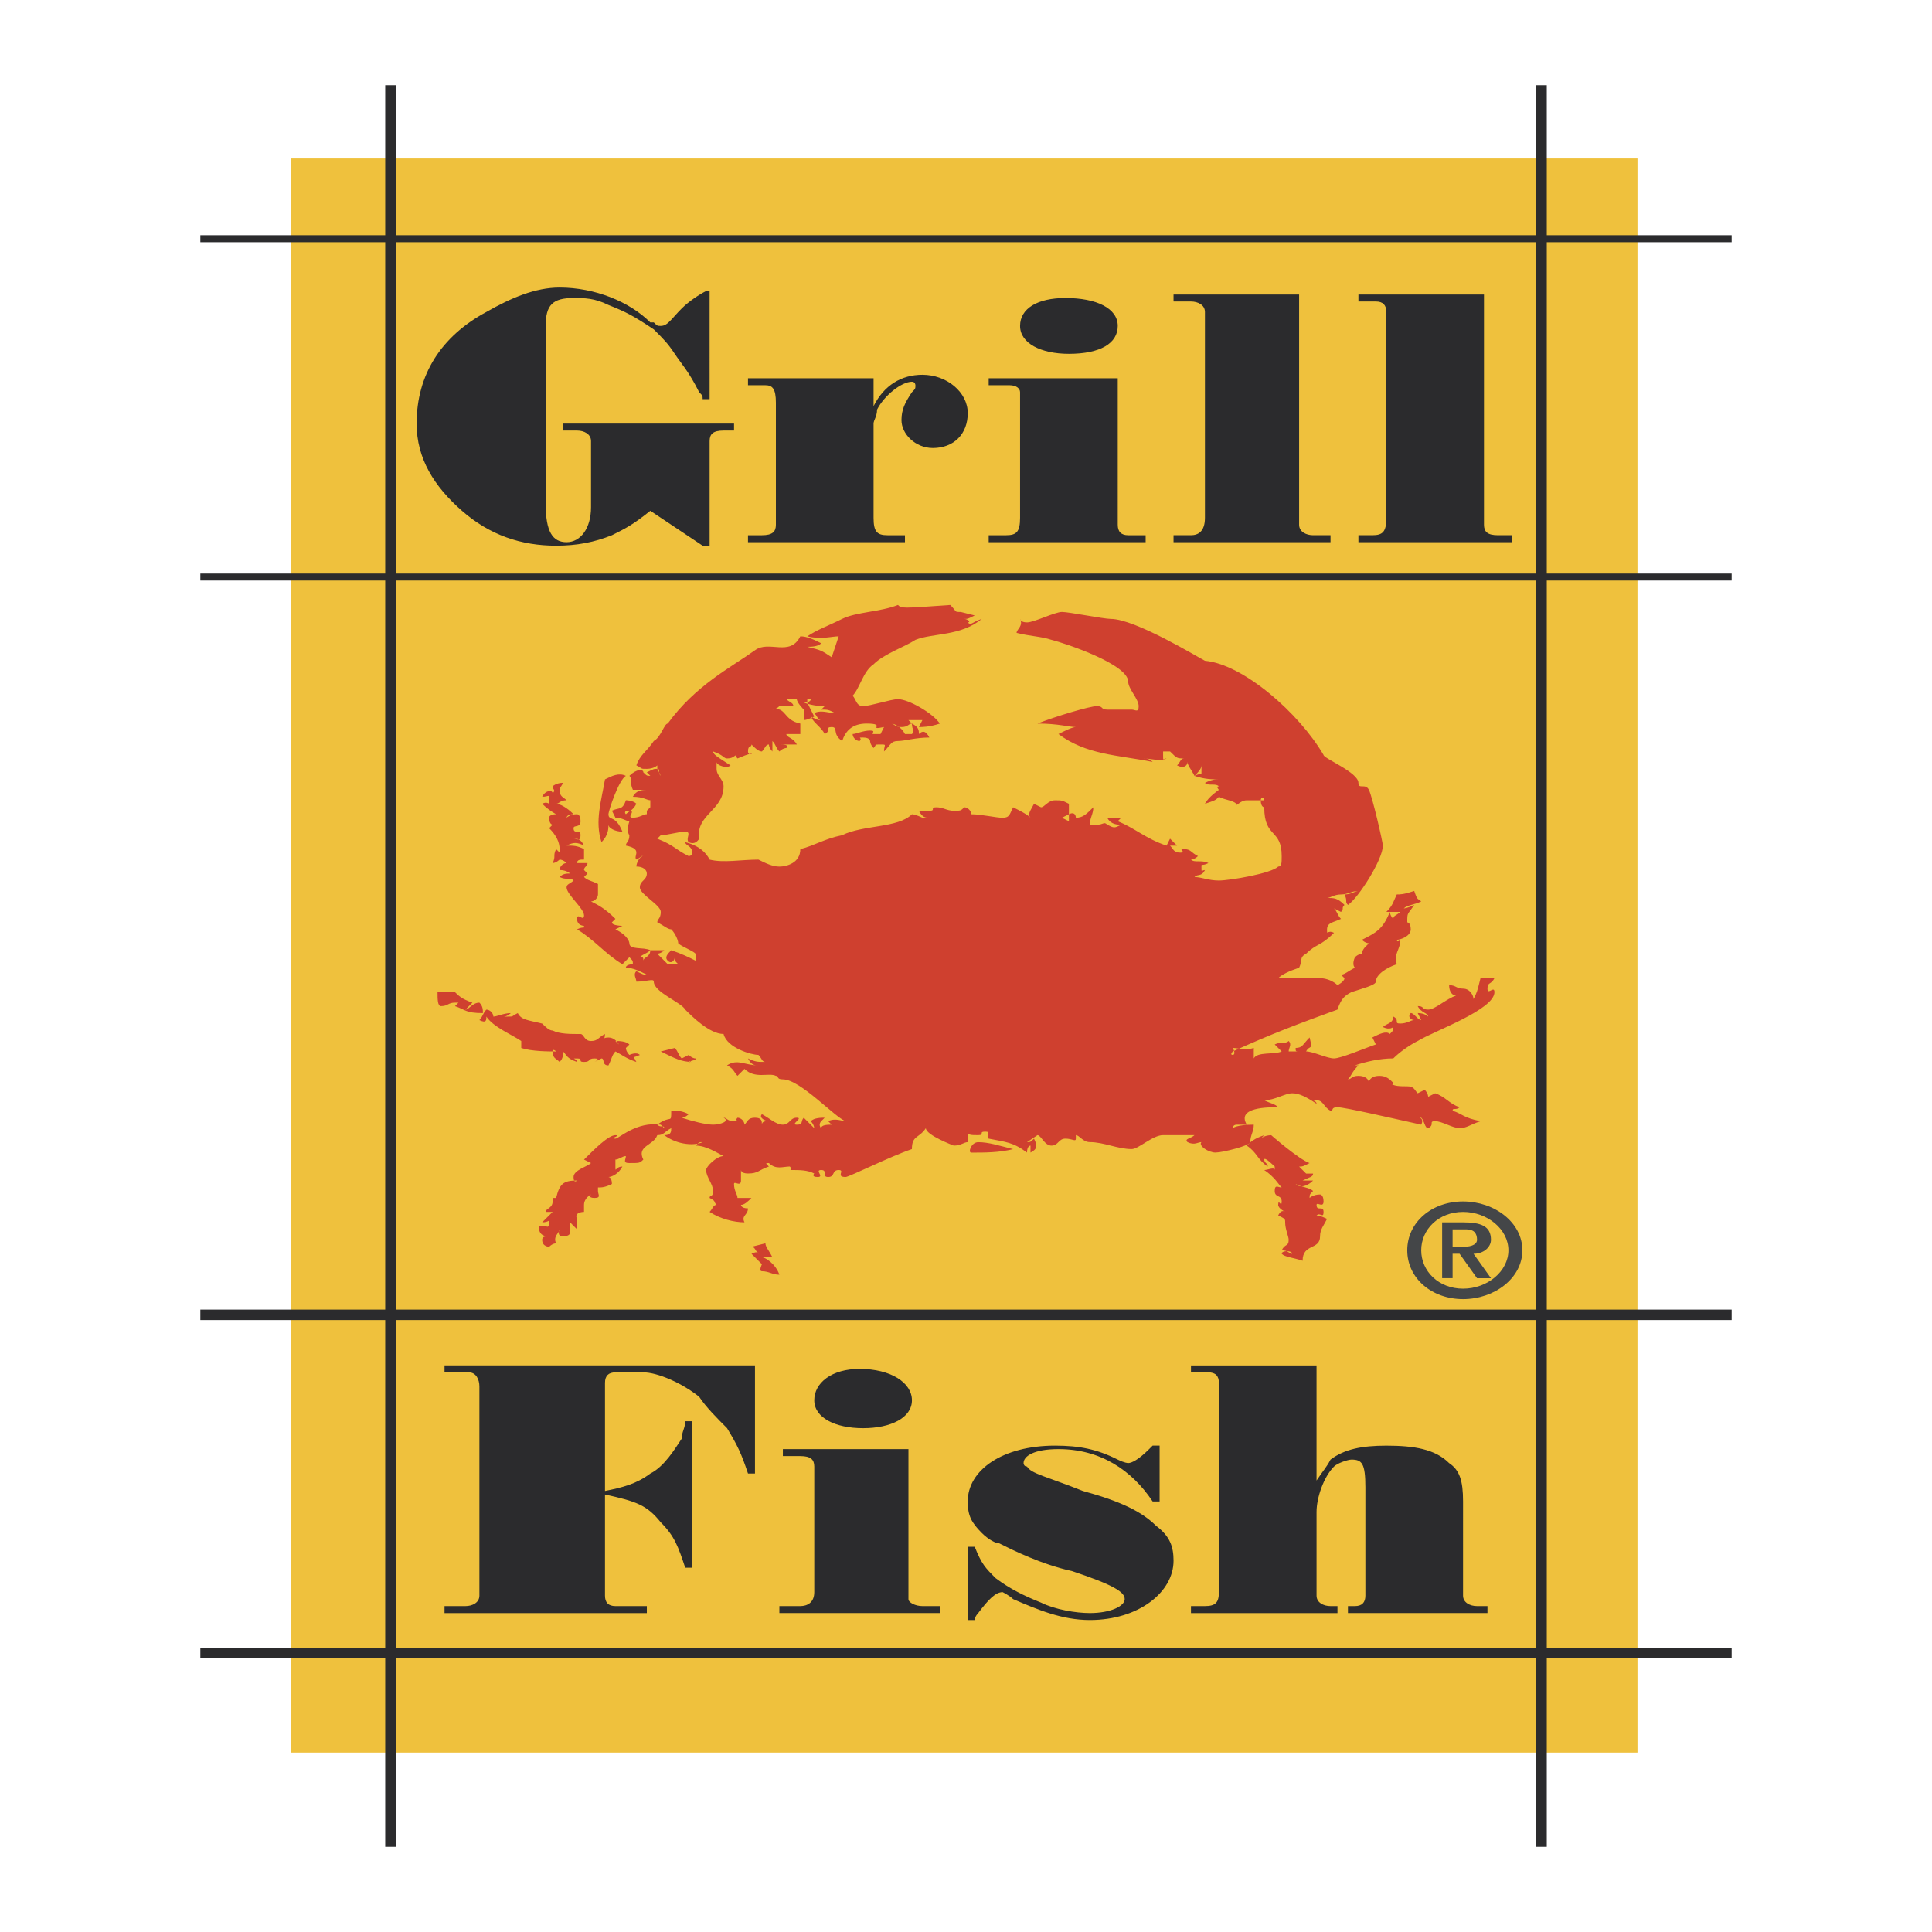
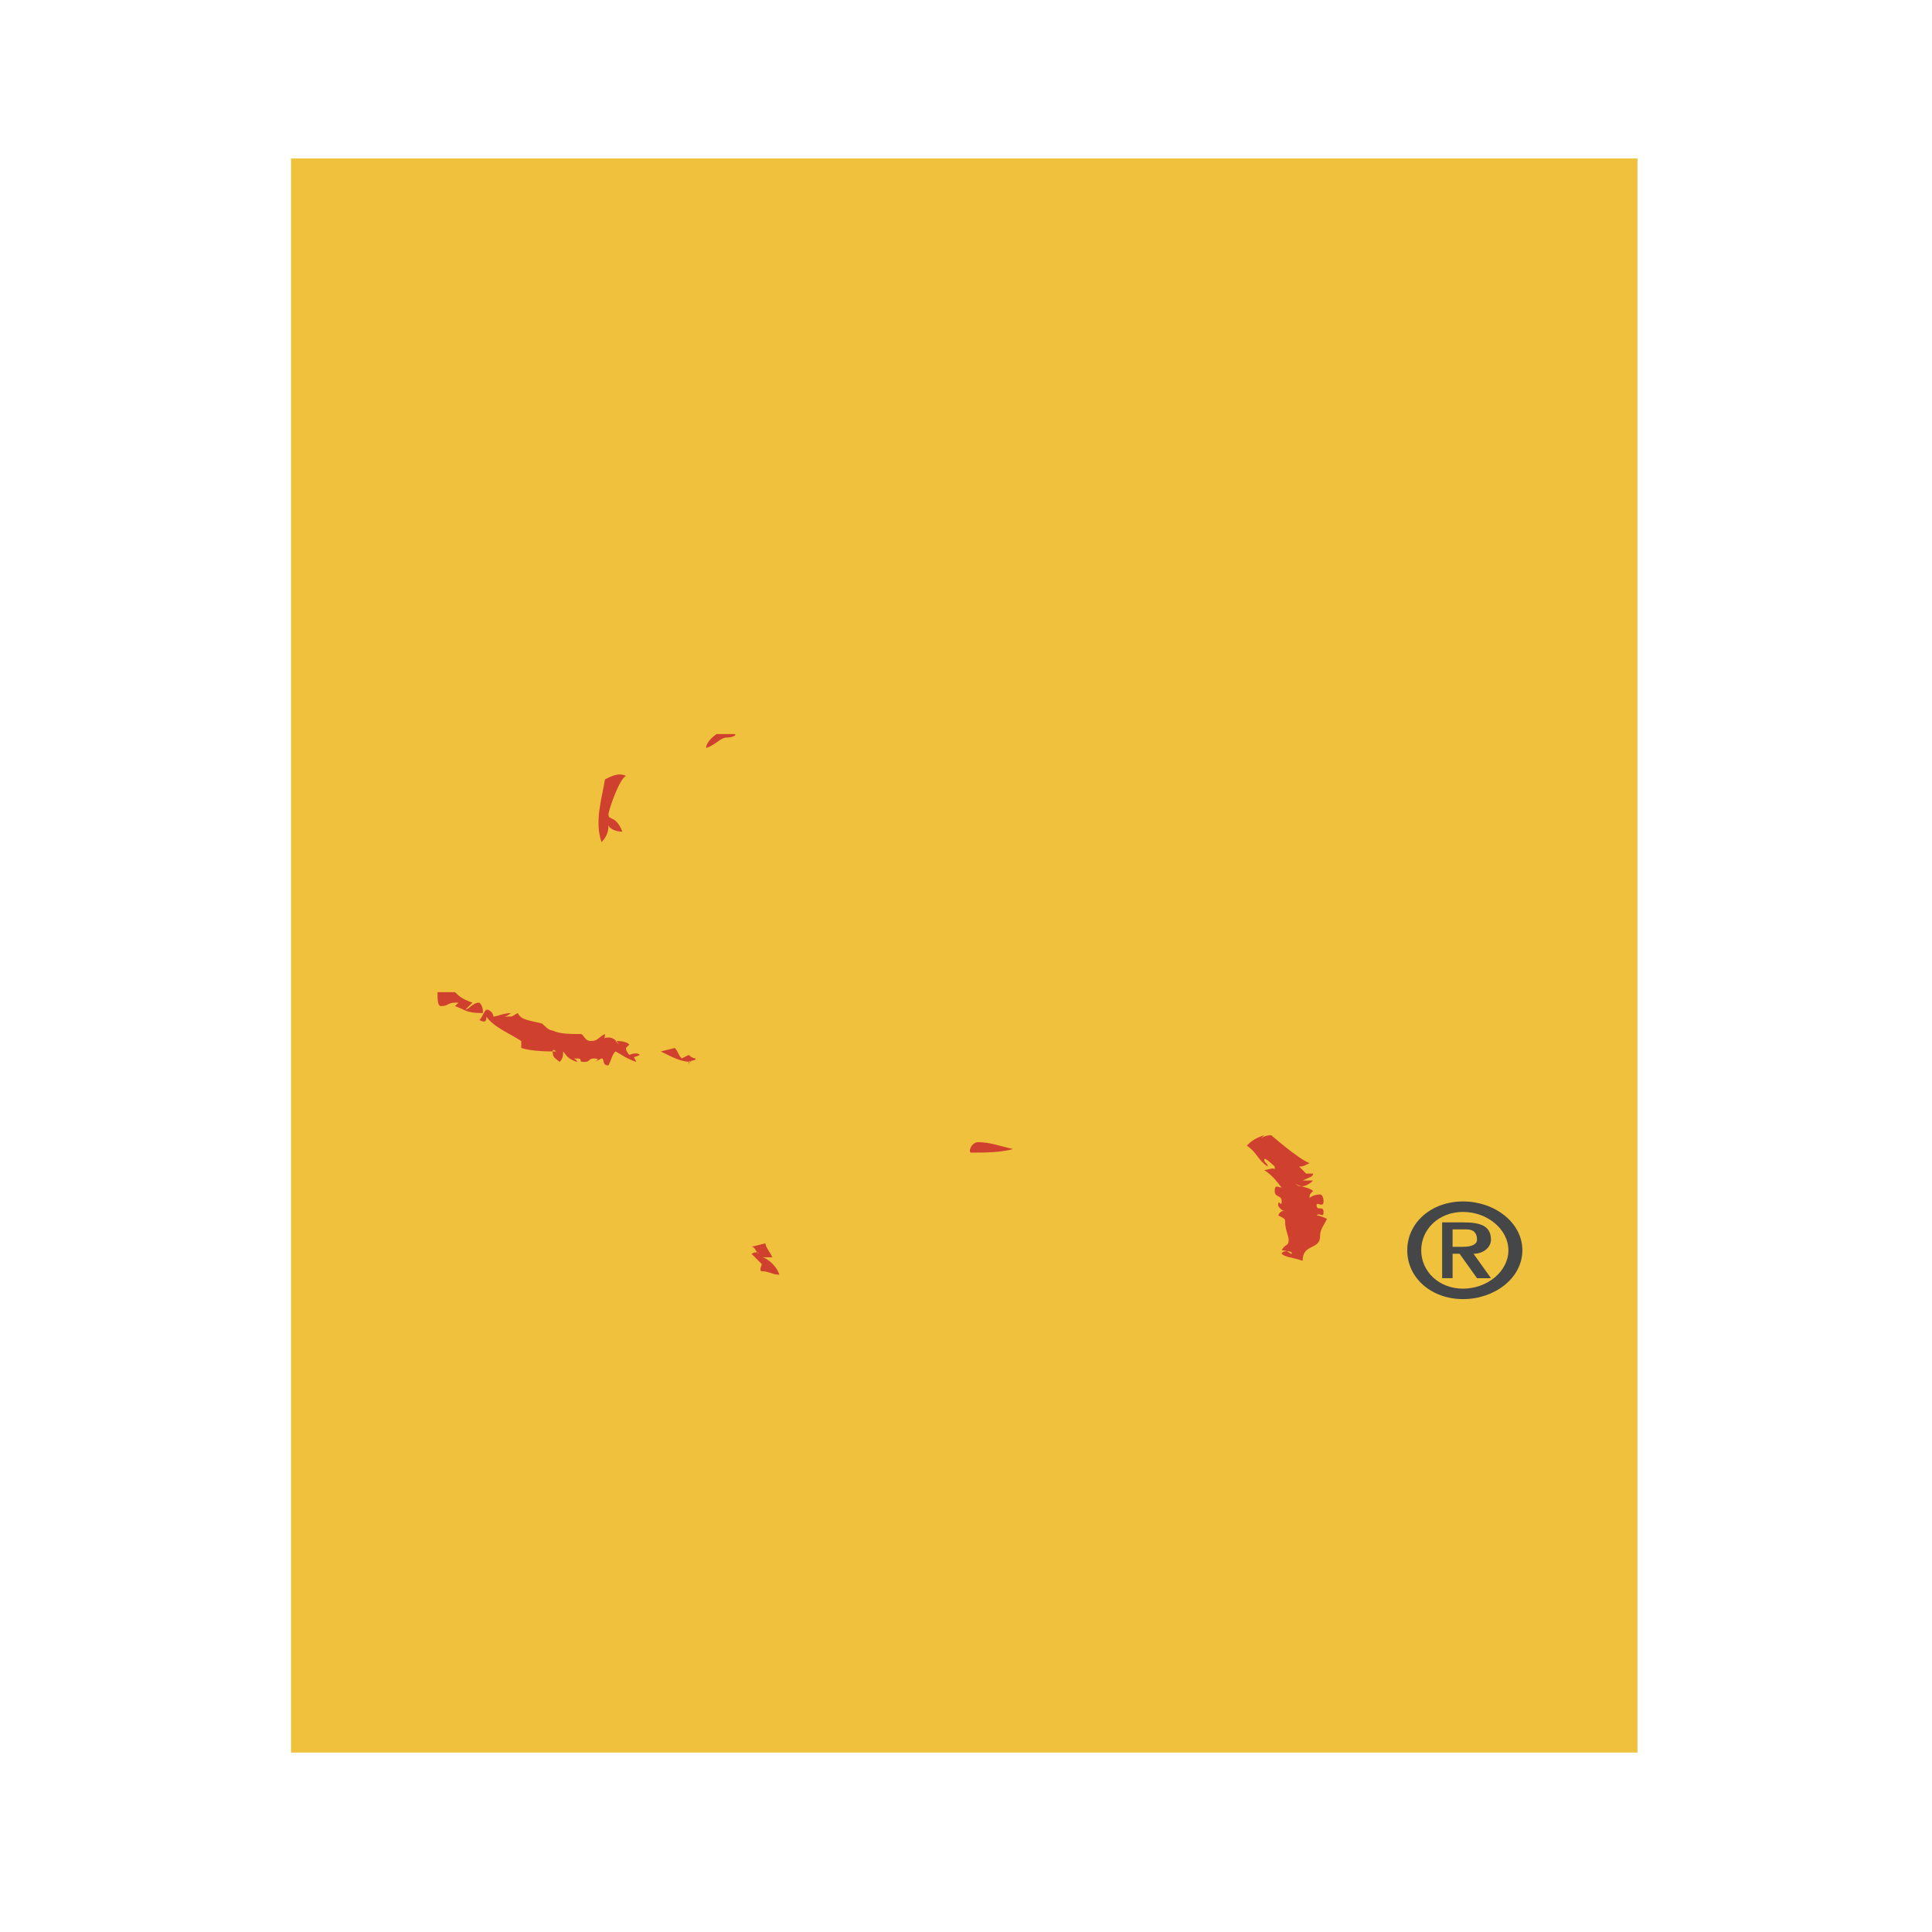
<svg xmlns="http://www.w3.org/2000/svg" width="2500" height="2500" viewBox="0 0 192.756 192.756">
  <g fill-rule="evenodd" clip-rule="evenodd">
-     <path fill="#fff" d="M0 0h192.756v192.756H0V0z" />
    <path fill="#efc13d" d="M29.037 15.812h134.334v159.043H29.037V15.812z" />
-     <path d="M89.591 60.358c.349.348.349.348 5.221 0 .696.696.348.696 1.044.696l1.392.349c-.696.348-.696.348-1.044.348.348 0 .696.348.348.348.348.349.348 0 1.391-.348-2.087 1.74-4.872 1.392-6.612 2.088-1.044.696-3.132 1.393-4.176 2.437-1.044.696-1.393 2.436-2.088 3.132.348.348.348 1.044 1.044 1.044.696 0 2.785-.696 3.48-.696 1.044 0 3.48 1.392 4.177 2.436-1.044.348-1.74.348-2.088.348l.348-.696h-1.392l.348.348c-.348 0-.348.348-1.044.348-.696 0-.696-.348-1.044-.348.348 0 1.044.348 1.392 1.044h.696c.348-.348 0-.348 0-1.044.696.348.696.696.696 1.044.348-.348.695-.348 1.044.348-1.393 0-2.437.348-3.133.348-.695 0-.695.348-1.392 1.044 0-.696.348-.696-.348-.696s-.348 0-.696.348c-.348-.348-.348-.696-.348-.696s0-.348-.696-.348 0 0-.348.348c-.348 0-.696-.348-.696-.696.348 0 1.044-.348 1.74-.348s0 .348.348.348h.696l.348-.696c-1.74.348.348-.348-1.74-.348-1.392 0-2.088.696-2.436 1.74-1.044-.696-.348-1.392-1.044-1.392-.696 0 0 .348-.696.696-.348-.696-1.044-1.044-1.392-1.74.696.348.696.348 1.044.348-.348 0-.348-.348-.696-.696.696-.348 1.392 0 2.088 0-.696-.348-.696-.348-1.392-.348l.348-.348c-.348 0-1.044 0-2.088-.348 0 0 .696 0 .696-.348h-.348v.348l.696 1.392s-.696.348-1.044.348V70.8s-.696-.696-.696-1.044h-1.044c.348.348.696.348.696.696h-1.392c-.348.348-.696.348-.696.348 1.392-.348 1.044 1.044 2.784 1.392v1.044h-1.392c0 .348.696.348 1.044 1.044h-1.74c.348 0 1.044 0 .696.348 0 0-.348 0-.696.348-.348-.348-.348-.696-.696-1.044v1.044s-.348-.348-.348-.696c-.348 0-.348.348-.696.696-.348 0-.696-.348-1.044-.696 0 .348-.348 0-.348.696s1.392-.348-1.044.696c0 0-.348-.348 0-.348-.348 0-.348.348-1.044.348-.348 0-.348-.348-1.392-.696 0 .348.696.696 1.74 1.392-.348.348-1.393 0-1.393-.348v.696c0 .696.696 1.044.696 1.74 0 2.436-2.784 2.784-2.436 5.22 0 0-.348.696-1.044.348-.348-.348.349-1.044-.348-1.044s-1.74.348-2.437.348l-.348.348c1.74.696 1.74 1.044 3.132 1.74 0 0 .349 0 .349-.348 0-.696-.696-.696-.696-1.044 1.392.348 2.088 1.044 2.436 1.74 1.392.349 3.132 0 4.873 0 .696.349 1.392.696 2.088.696.696 0 2.088-.348 2.088-1.74 1.392-.348 2.436-1.044 4.176-1.392 2.088-1.044 5.568-.696 6.96-2.088.348 0 1.044.348 1.044.348h.696c-.349 0-.696 0-1.044-.696h1.044c.696 0 0-.348.696-.348s1.044.348 1.74.348.696 0 1.044-.348c.348 0 .696.348.696.696 1.043 0 2.436.348 3.133.348.695 0 .695-.348 1.043-1.044.695.348 1.393.696 1.74 1.044-.348-.348 0-.696.348-1.392l.697.348c.348 0 .695-.696 1.391-.696.697 0 .697 0 1.393.348v1.044l-.695.348.695.348v-.696c.695-.348.695.348.695.348.697 0 1.045-.348 1.74-1.044 0 .696-.348 1.044-.348 1.74h.697c.695 0 .695-.348 1.043 0 .695.348.695.348 1.393 0-.348 0-1.045 0-1.393-.696h1.393l-.348.348c1.74.696 2.783 1.74 4.871 2.436l.348-.696.697.696h-.697c.348.348.348.696 1.045.696.695 0-.348-.349.348-.349s.695.349 1.393.696c-.348.348-.697.348-.697.348.35.349 1.045 0 1.74.349-.695.348-.695 0-.695.348 0 .696 0 .349.348.349-.348.695-.695.348-1.043.695.695 0 1.391.349 2.436.349 1.043 0 5.221-.696 5.916-1.393.348 0 .348-.348.348-1.044 0-2.784-1.74-1.74-1.74-4.872 0 0-.348 0-.348-.696 0-.348.348-.348.348 0h-1.74c-.695 0-1.043.696-1.043.348-.348-.348-1.045-.348-1.74-.696-.348.348-.348.348-1.393.696.348-.696 1.393-1.392 1.393-1.392s-.348-.348 0-.348c-.348-.348-1.045 0-1.393-.348.697-.348 1.045-.348 1.393-.348-.695 0-1.393 0-2.436-.348.695-.348.695 0 .695-.348v-.696c0 .348-.348.696-.695 1.044-.35-.696-.697-1.044-.697-1.392 0 .348-.348.696-1.043.348.348-.348.348-.696.695-.696-.695 0-.695 0-1.393-.696h-.695v.348c0 .696 0 .348.348.348-.695.348-1.393 0-2.436 0 .348 0 .695 0 1.043.348-3.479-.696-6.611-.696-9.395-2.784.695-.348 1.391-.696 1.738-.696-.695 0-1.738-.348-3.828-.348 1.74-.696 5.221-1.74 5.918-1.74.695 0 .348.348 1.043.348h2.436c.35 0 .697.348.697-.348s-1.045-1.74-1.045-2.436c0-1.74-6.264-3.828-7.656-4.177-1.043-.348-2.088-.348-3.48-.696 0-.348.697-.696.348-1.392 0 0 0 .348.697.348.695 0 2.783-1.044 3.48-1.044.695 0 4.176.696 4.871.696 2.438 0 8.701 3.828 9.396 4.176 3.828.348 9.396 5.22 11.834 9.396 0 .348 3.479 1.74 3.479 2.784 0 .696.697 0 1.045.696s1.393 5.22 1.393 5.568c0 1.392-2.438 5.22-3.48 5.916-.348-.348 0-.348-.348-1.044.695 0 1.043-.348 1.391-.348-.695 0-1.043.348-1.74.348-.695 0-1.043.348-1.391.348.695 0 1.043 0 1.74.696-.35.349 0 .349-.35.696l-.695-.348c.348.348.348.696.695 1.044-.695.348-1.391.348-1.391 1.044 0 .696 0 0 .695.348-1.393 1.393-1.74 1.044-2.783 2.088-.697.348-.35.696-.697 1.393-1.043.348-1.74.695-2.088 1.043h4.176c.697 0 1.393.348 1.74.697 0 0 .697-.35.697-.697l-.35-.348c.35 0 .697-.348 1.393-.695-.348-.349 0-1.044 0-1.044.348-.348.695-.348.695-.348s0-.348.35-.696h-.35.35l.348-.349s-.348 0-.697-.348c1.393-.696 2.09-1.044 2.785-2.784 0 0 0 .348.348.696 0-.348.348-.348.695-.696h-1.391c.695-.696.695-1.044 1.043-1.74.348 0 .697 0 1.74-.348.348 1.044.348.696.697 1.044-.697.348-1.393.348-1.74.696 0 0 .348 0 1.043-.349-.695 1.044-.695.696-.695 1.74 0 0 .348 0 .348.696s-1.045 1.044-1.393 1.044c0 0 0 .348.348 0 0 1.044-.695 1.392-.348 2.436-1.043.349-2.088 1.044-2.088 1.739 0 .35-1.393.697-2.436 1.045-.695.348-1.045.695-1.393 1.74-3.828 1.393-6.611 2.436-10.439 4.176 0 0-.35.348 0 .348 0 0 .348 0 0-.695.695 0 1.043.348 2.088 0v1.045c.348-.697 2.088-.35 2.783-.697l-.695-.695c.695-.348 1.043 0 1.393-.348.348.348 0 .695 0 1.043h1.043c-.348 0-.348 0-.348-.348.695 0 .695-.348 1.393-1.045.348 1.393 0 .697-.348 1.393.695 0 2.088.697 2.783.697s3.133-1.045 4.176-1.393l-.348-.697c.695-.348 1.393-.695 1.74-.348.348-.348.348-.348.348-.695 0 0-.348.348-1.043 0 .348-.348 1.043-.348 1.043-1.045.695.35 0 .697.695.697.697 0 1.045-.348 1.393-.348-.348 0-.695-.35-.348-.697.348 0 .695.697 1.045.697l-.35-.697c.697 0 1.045.348 1.045.348 0-.348-.695-.348-1.045-1.043.697 0 .35.348 1.045.348s1.74-1.045 2.783-1.393c-.348 0-.695-.348-.695-1.043.695 0 .695.348 1.393.348.695 0 1.043.695 1.043 1.043.35-.695.35-.695.697-2.088h1.391c-.348.697-.695.348-.695 1.045 0 .695.695-.348.695.348 0 1.74-5.916 3.828-7.656 4.873-.695.348-1.74 1.043-2.436 1.74-1.393 0-2.783.348-3.828.695h.348c-.695.695-.695 1.043-1.043 1.393.348 0 .348-.35 1.043-.35.697 0 1.045.35 1.045.697 0-.348.348-.697 1.043-.697.697 0 1.045.35 1.393.697 0 .348-.348 0-.348 0 .348.348 1.043.348 1.74.348.695 0 .695.348 1.043.695l.697-.348c.348.348.348.697.348.697l.695-.35c1.045.35 1.393 1.045 2.438 1.393-.35.348-.697 0-.697.348 1.045.348 1.045.697 2.785 1.045-1.045.348-1.393.695-2.088.695-.697 0-1.74-.695-2.438-.695-.695 0 0 .348-.695.695-.348 0-.348-.695-.695-1.043-.35 0 .348 0 0 .695-3.133-.695-7.656-1.74-8.354-1.74-.695 0-.348.348-.695.348-.695-.348-.695-1.043-1.393-1.043-.695 0 0 0 0 .348-1.043-.695-1.74-1.045-2.436-1.045-.697 0-1.74.697-2.785.697.697.348 1.045.348 1.393.695-1.043 0-4.176 0-3.133 1.74h-1.043s-.348 0-.348.348c0 0 .348-.348 2.088-.348 0 .695-.348 1.045-.348 1.74 0 .348-2.785 1.043-3.48 1.043-.697 0-1.74-.695-1.393-1.043-.348 0-.695.348-1.393 0-.348-.348.348-.348.697-.695h-3.133c-1.045 0-2.436 1.391-3.133 1.391-1.391 0-2.783-.695-4.176-.695-.695 0-1.043-.695-1.393-.695v.348c0 .348-.348 0-1.043 0s-.695.695-1.393.695c-.695 0-1.043-1.043-1.393-1.043l-1.043.695c.348 0 .348 0 .695-.348.348.695.348 1.043-.348 1.391v-.695s-.348 0-.348.695c-1.393-1.043-2.088-1.043-3.828-1.391-.348-.348.348-.697-.348-.697-.697 0 0 .35-.697.35-.696 0-1.043 0-1.043-.35v1.045c-.348 0-.696.348-1.393.348 0 0-2.784-1.043-2.784-1.74-.695 1.045-1.392.697-1.392 2.088-2.088.697-6.265 2.785-6.612 2.785-1.044 0 0-.697-.696-.697s-.348.697-1.044.697c-.696 0 0-.697-.696-.697s.348.697-.348.697-.348-.348-.348-.348c-.696-.35-1.392-.35-2.436-.35 0 0 .348 0 0-.348-.696 0-1.392.348-2.088-.348-.348 0-.348 0 0 .348-1.044.348-1.044.697-2.088.697-.696 0-.696-.35-.696-.35v1.045c0 .695-.696 0-.696.348 0 .695.348 1.045.348 1.393h1.392c-.348.348-.696.695-1.044.695 0 0 0 .348.696.348 0 .697-.696.697-.348 1.393-1.044 0-2.436-.348-3.48-1.043.348-.35.348-.697.696-.697-.348-.348 0-.348-.696-.695 0-.348.348 0 .348-.697 0-.695-.696-1.391-.696-2.088 0-.348 1.044-1.391 1.74-1.391-.696-.35-1.74-1.045-2.784-1.045.348-.348.348-.348.696-.348-.696.348-2.437.348-3.828-.695.695 0 .695-.35.695-.697-.695.348-.695.697-1.392.697-.348 1.043-2.088 1.043-1.392 2.436-.348.348-.348.348-1.392.348-.696 0-.348-.348-.348-.695-.349 0-.696.348-1.044.348v.695c0 .697 0 0 .696 0-.348.697-1.044 1.045-1.392 1.045 0 0 .348 0 .348.695-.696.348-1.044.348-1.392.348v.348c0 .35.348.697-.348.697s-.348-.348-.348-.348-.696.348-.696 1.043v.697s-1.044 0-.696.695v1.045l-.696-.697v1.045s0 .348-.696.348-.348-.695-.348-.695c0 .348-.696.695-.348 1.391 0 0-.348 0-.696.35 0 0-.696 0-.696-.697 0-.348.348-.348.696-.348-.348 0-1.044 0-1.044-1.045h.696s.348.35.348-.348c0-.348 0 0-.696 0l1.044-1.043h-.696c0-.35.696-.35.696-1.045v-.348h.348c.348-1.393.696-1.74 2.088-1.74 0 0-.348.348-.348-.348 0-.697 1.392-1.045 1.74-1.393l-.696-.348c1.044-1.045 2.437-2.436 3.132-2.436s-.696.348 0 .348c.348 0 2.088-1.74 4.524-1.393l.349.348c0-.348-.349 0-.696-.348 1.392-1.045 1.392 0 1.392-1.393.696 0 1.044 0 1.74.348 0 0-.348.35-.696.35 1.044.348 2.436.695 3.132.695s1.74-.348 1.044-.695c.348 0 .348.348 1.044.348.696 0 0 0 .348-.348.348 0 .696.348.696.695.348-.348.348-.695 1.044-.695.696 0 .696.348.696.695 0-.348.348-.348.696-.348-.348 0-1.044-.348-.696-.697.696.35 1.392 1.045 2.088 1.045.696 0 .696-.695 1.392-.695s-.696.695 0 .695.348-.348.696-.695l1.044 1.043s0-.348-.348-.695c.348-.348 1.044-.348 1.392-.348l-.348.348s-.348.348 0 .695c0-.348.696-.348 1.044-.348l-.348-.348c.696-.348 1.392 0 1.74 0-1.044-.348-4.524-4.176-6.264-4.176-.696 0-.348-.35-.696-.35-.696-.348-2.088.35-3.132-.695l-.696.695c-.348-.348-.348-.695-1.044-1.043 1.044-.695 1.74 0 3.132 0-.348 0-.696 0-1.044-.695.696.348 1.044.348 1.392.348h.348c-.348 0-.348-.348-.696-.697-.696 0-3.132-.695-3.48-2.088-1.392 0-3.132-1.74-3.828-2.436-.348-.695-3.132-1.74-3.132-2.785 0-.348-.696 0-1.74 0 0-.348-.348-.695 0-1.043.696.348.696.348 1.044.348-.696-.348-1.392-.695-2.088-.695 0-.349.696-.349.696-.349 0-.348 0-.348-.348-.696l-.696.696c-1.74-1.044-2.784-2.436-4.524-3.48.696-.348.696 0 .696-.348 0 0-.696 0-.696-.696s.696.348.696-.348-1.74-2.088-1.74-2.785c0-.348.348-.348.696-.695-.348-.349-.696 0-1.392-.349.348-.348.696-.348 1.044-.348 0 0-.348-.348-1.044-.348 0-.349.348-.696.696-.696-.348-.349-.696-.349-.696-.349s-.348.349-.696.349c.348-.696 0-.696.348-1.393l.348.349v-.349c0-.696-.348-1.392-1.044-2.088l.348-.348s-.348 0-.348-.696c0-.348.696-.348.696-.348s-.696-.348-1.392-1.044c.696-.348.696.348.696-.348s0-.348-.696-.348c.348-.696 1.044-.696 1.044-.348.348-.348 0-.348 0-.696 0 0 .348-.348 1.044-.348-.348.696-.348.348-.348.696 0 .696.348.696.696 1.044-.696 0-.696.348-1.044.348.348 0 1.044.348 1.74 1.044-.696 0-.696.348-.696.348s.348-.348 1.044-.348c0 0 .348 0 .348.696s-.696.348-.696.696c0 .696.696 0 .696.696s-.348.348-.696.348c.348 0 .696 0 1.044.696-.696-.348-1.044-.348-1.74 0 .696 0 1.044 0 1.74.348v1.044c-.348 0-.696 0-.696.349h1.044c0 .348-.348.348-.348.696l.348.348-.348.348c.348.349.696.349 1.392.696v1.044c0 .348-.348.696-.696.696.696.348 1.392.696 2.436 1.74l-.348.348c0 .348 1.044.348 1.044.348l-.696.348c1.392.696 1.392 1.392 1.392 1.392 0 .696 1.392.349 2.088.696-.348.348-.696.348-1.044.696.348 0 .348 0 .348.348 0-.348.696-.348.696-1.044h1.393c-.349.348-.696.348-.696.348l1.044 1.044h1.044c-.348-.348-.348-.348-.348-.696 0 .348-.349.696-.696.348-.348-.348 0-.696.348-1.044 1.044.348 1.74.696 2.437 1.044v-.696c-.348-.348-1.392-.696-1.74-1.044 0-.348-.348-1.044-.696-1.392-.348 0-.695-.348-1.392-.696 0-.348.348-.348.348-1.044s-2.088-1.74-2.088-2.437c0-.695.696-.695.696-1.392 0-.348-.348-.696-1.044-.696 0-.348.348-1.044.696-1.044-.348 0 0 0-.696.348-.348-.348.696-1.044-1.044-1.392 0-.348.348-.348.348-1.044 0 0-.348-.348 0-1.392-.348 0-.696-.348-1.392-.348l-.348-.696c.696-.348 1.044 0 1.393-1.044 0 0 .696 0 1.044.348-.348.696-.696.696-1.044 1.044 0 0-.349-.348.348-.348s-.348.696.348.696 1.044-.348 1.392-.348v-.348l.348-.348v-.696c-.348 0-.696-.348-1.74-.348.348-.696 1.044-.696 1.392-.696h-1.392c-.348-.696 0-1.044-.348-1.392.696-.696 1.392-.696 1.392-.348.348.348.348.348.696.348l-.348-.348c.696-.348.696-.348 1.044-.348s0 .348.348.696l-.348-.696v-.348s-.348.348-1.044.348-.348 0-1.044-.348c.348-1.044 1.044-1.392 1.74-2.436.695-.348 1.044-1.74 1.392-1.74 2.784-3.828 6.265-5.568 8.701-7.308 1.392-1.044 3.48.696 4.524-1.392.696 0 1.392.348 2.088.696-.348.348-1.044.348-1.392.348 1.392.348 1.392.348 2.436 1.044l.696-2.088c-.696 0-1.74.348-3.132 0 1.044-.696 2.088-1.044 3.48-1.74s3.828-.694 5.567-1.39z" fill="#cf402f" />
    <path d="M71.147 73.235h2.088c.348 0 0 .348-.696.348s-1.044.696-2.088 1.044c0-.696 1.044-1.392 1.044-1.392h-.348zM62.447 77.411c-.696.348-1.74 3.48-1.74 3.828 0 .696.696 0 1.392 1.74-.696 0-1.392-.348-1.392-.696 0 .348 0 1.044-.696 1.74-.696-2.088 0-4.176.348-6.264.695-.348 1.391-.696 2.088-.348zM45.394 98.988c.348.348.696.695 1.74 1.045l-.696.695c.348 0 .696-.695 1.392-.695.348.348.348.695.348 1.043-1.74 0-1.74-.348-2.784-.695l.348-.348h-.348c-.696 0-.696.348-1.393.348-.348 0-.348-.697-.348-1.393h1.741zM48.526 100.729c.348 0 .696.348.696.695.348 0 1.044-.348 1.74-.348 0 0-.348.348-.696.348h.348c.696 0 .348 0 1.044-.348.348.697 1.044.697 2.436 1.045.348.348.696.695 1.044.695.696.348 1.74.348 2.784.348.348 0 .348.697 1.044.697.696 0 .696-.35 1.392-.697 0 .697-.348.348.348.348s1.044.697 1.044.697l-.348-.348c.348 0 1.044 0 1.392.348l-.348.348c0 .348.348.695.348.695s.696-.348 1.044 0c-.696.35-.696 0-.348.697-1.044-.348-1.393-.697-2.088-1.045-.348.348-.348.697-.696 1.393-.696 0-.348-.695-.696-.695l-.696.348s.696-.348 0-.348-.348.348-1.044.348c-.696 0 0-.348-.696-.348s0 0 0 .348c-1.044-.348-1.044-.697-1.392-1.045 0 .348 0 .697-.348 1.045-.348-.348-.696-.348-.696-1.045 0-.348.348 0 .348 0-.696 0-2.436 0-3.48-.348v-.695c-1.044-.697-2.784-1.393-3.48-2.438 0 .35 0 .697-.696.35.348-.35.348-.698.696-1.045zM67.319 104.557c.348.348.348.695.696 1.045l.696-.35s.349.35.696.35c0 .348-.696 0-.696.695 0-.695 0-.348.349-.348-1.044 0-1.74-.348-3.133-1.045l1.392-.347zM126.133 113.258l-.348.348s.348-.348 1.045-.348c0 0 2.783 2.436 3.828 2.783-.697.348-.697.348-1.045.348l.697.697h-.697 1.393c0 .348-.348.348-1.045.695h1.045c-.695.695-1.393.695-1.74.348.695.348 1.393.348 1.74.695-.348.35-.348.35-.348.697 0 0 .348-.348 1.043-.348 0 0 .35 0 .35.695s-.697 0-.697.348c0 .697.697 0 .697.697 0 .695-.35 0-.697.348.348 0 1.045.348 1.045.348-.348.695-.697 1.045-.697 1.74 0 1.393-1.74.695-1.74 2.436-1.043-.348-1.74-.348-2.088-.695 0-.348 1.045-.348 1.045 0-.348 0-.348-.348-1.045-.348.348-.697.697-.348.697-1.045 0-.348-.35-1.043-.35-1.74 0-.348 0-.348-.695-.695.348-.697.695-.348.695-.348s-.695-.35-.695-.697c0-.695.348.348.348-.348s-.695-.348-.695-1.045c0-.695.348-.348.695-.348-.348-.348-.695-1.043-1.74-1.74.35 0 1.045-.348 1.045 0v-.348s-1.045-1.043-1.045-.695.35.348.35.695c-1.045-.695-1.045-1.393-2.09-2.088.348-.347.696-.695 1.739-1.042zM97.596 113.953c1.045 0 2.088.348 3.48.695-1.393.348-2.783.348-4.176.348-.348 0 0-1.043.696-1.043zM74.975 124.395l1.392-.35c0 .35.348.697.696 1.393h-1.044c.348 0 1.392.695 1.74 1.74-.696 0-1.044-.348-1.74-.348-.348 0 0-.697 0-.697l-1.044-1.043c.696-.348.696 0 .696 0-.348-.348-.348-.695-.696-.695z" fill="#cf402f" />
    <path d="M147.363 127.525h1.391l-1.74-2.436c1.045 0 1.74-.695 1.74-1.393 0-1.393-1.043-1.74-2.783-1.74h-2.088v5.568h1.043v-2.436h.697l1.74 2.437zm-2.437-3.13v-1.74h1.393c.695 0 1.045.348 1.045 1.043 0 .348-.35.697-1.393.697h-1.045zm-4.524.347c0 2.783 2.436 4.871 5.568 4.871 3.131 0 5.916-2.088 5.916-4.871 0-2.785-2.785-4.873-5.916-4.873-3.132 0-5.568 2.088-5.568 4.873zm1.393 0c0-2.088 1.738-3.828 4.176-3.828 2.436 0 4.523 1.74 4.523 3.828s-2.088 3.828-4.523 3.828c-2.438 0-4.176-1.74-4.176-3.828z" fill="#444648" />
-     <path fill="#2b2b2d" d="M19.989 164.416h152.779v1.043H19.989v-1.043zM19.989 130.658h152.779v1.043H19.989v-1.043zM19.989 57.226h152.779v.696H19.989v-.696zM19.989 23.469h152.779v.696H19.989v-.696z" />
-     <path fill="#2b2b2d" d="M38.433 8.504h1.044v175.748h-1.044V8.504zM153.279 8.504h1.043v175.748h-1.043V8.504zM65.231 32.169h-.349c-2.088-2.088-5.568-3.48-9.048-3.48-2.436 0-4.872 1.044-7.308 2.436-4.524 2.436-6.96 6.264-6.96 11.137 0 3.48 1.74 6.264 4.524 8.7s5.916 3.48 9.396 3.48c2.088 0 3.828-.348 5.568-1.044 1.393-.696 2.088-1.044 3.828-2.436l5.221 3.48h.696v-10.44c0-.696.348-1.044 1.392-1.044h1.044v-.696H56.182v.696h1.392c.696 0 1.392.348 1.392 1.044v6.612c0 2.088-1.044 3.48-2.436 3.48s-2.088-1.044-2.088-3.828V32.517c0-2.088.696-2.784 2.784-2.784 1.044 0 2.088 0 3.48.696 1.74.696 2.436 1.044 4.524 2.436 1.044 1.044 1.392 1.392 2.088 2.436.696 1.044 1.392 1.74 2.436 3.828.348.348.348.348.348.696h.696V29.037h-.348c-.696.348-1.74 1.044-2.436 1.74-1.044 1.044-1.392 1.74-2.088 1.74-.347 0-.347 0-.695-.348zM87.156 37.738H74.627v.696h1.74c.696 0 1.044.348 1.044 1.74v12.181c0 .696-.348 1.044-1.392 1.044h-1.392v.696h15.661v-.696h-1.74c-1.044 0-1.392-.348-1.392-1.74v-9.396c0-.348.348-.696.348-1.392.696-1.392 2.437-2.784 3.48-2.784.348 0 .348.348.348.348 0 .348 0 .348-.348.696-.696 1.044-1.044 1.74-1.044 2.784 0 1.392 1.392 2.784 3.132 2.784 2.088 0 3.48-1.392 3.48-3.48s-2.088-3.828-4.524-3.828c-2.088 0-3.828 1.044-4.872 3.132v-2.785zM98.641 37.738v.696h2.088c.695 0 1.043.348 1.043.696v12.529c0 1.392-.348 1.74-1.391 1.74h-1.74v.696h15.66v-.696h-1.74c-.695 0-1.043-.348-1.043-1.044V37.738H98.641zm7.656-8.005c-2.785 0-4.525 1.044-4.525 2.784s2.09 2.784 4.873 2.784c3.133 0 4.873-1.044 4.873-2.784s-2.088-2.784-5.221-2.784zM129.613 29.385h-12.529v.696h1.74c.697 0 1.393.348 1.393 1.044v20.533c0 1.392-.695 1.74-1.393 1.74h-1.74v.696h15.662v-.696h-1.74c-.695 0-1.393-.348-1.393-1.044V29.385zM148.059 29.385H135.53v.696h1.74c.697 0 1.045.348 1.045 1.044v20.533c0 1.392-.348 1.74-1.393 1.74h-1.393v.696h15.312v-.696h-1.391c-1.045 0-1.393-.348-1.393-1.044V29.385h.002zM44.35 136.227v.695h2.436c.696 0 1.044.695 1.044 1.393v20.881c0 .695-.696 1.043-1.392 1.043H44.35v.697h20.185v-.697h-3.132c-.696 0-1.044-.348-1.044-1.043v-10.092c3.132.695 4.176 1.043 5.568 2.783 1.393 1.393 1.74 2.436 2.437 4.523h.696v-14.615h-.696c0 .695-.348 1.043-.348 1.74-.696 1.043-1.74 2.783-3.132 3.479-1.392 1.045-2.784 1.393-4.524 1.74v-10.787c0-.697.348-1.045 1.044-1.045h2.784c1.392 0 3.828 1.045 5.568 2.436.696 1.045 1.74 2.088 2.784 3.133 1.044 1.74 1.392 2.436 2.088 4.523h.696v-10.787H44.35zM78.107 144.578v.695h1.74c1.044 0 1.392.35 1.392 1.045v12.529c0 1.043-.696 1.391-1.392 1.391h-2.088v.697h16.009v-.697h-1.74c-.696 0-1.392-.348-1.392-.695v-14.965H78.107zm7.656-8.004c-2.784 0-4.524 1.393-4.524 3.131 0 1.74 2.088 2.785 4.872 2.785 2.785 0 4.873-1.045 4.873-2.785 0-1.738-2.088-3.131-5.221-3.131zM114.996 144.23l-.348.348c-1.043 1.045-1.74 1.393-2.088 1.393 0 0-.348 0-1.043-.348-2.088-1.045-3.828-1.393-6.266-1.393-5.219 0-8.7 2.436-8.7 5.568 0 1.393.348 2.088 1.391 3.133.697.695 1.393 1.043 1.74 1.043 1.393.697 4.178 2.088 7.309 2.785 4.176 1.391 5.221 2.088 5.221 2.783s-1.393 1.393-3.48 1.393c-1.393 0-3.48-.348-4.871-1.045-1.74-.695-3.133-1.391-4.525-2.436-1.043-1.045-1.393-1.393-2.088-3.133h-.696v7.309h.696c0-.348.348-.695.348-.695 1.045-1.393 1.74-2.088 2.438-2.088 0 0 .695.348 1.043.695 2.436 1.045 4.873 2.088 7.656 2.088 4.873 0 8.352-2.783 8.352-5.916 0-1.393-.348-2.436-1.738-3.48-1.393-1.391-3.48-2.436-7.309-3.48-3.48-1.391-5.221-1.74-5.568-2.436-.348 0-.348-.348-.348-.348 0-.697 1.043-1.393 3.48-1.393 4.176 0 7.307 2.088 9.395 5.221h.697v-5.568h-.698zM118.824 136.227v.695h1.74c.697 0 1.045.348 1.045 1.045v20.881c0 1.043-.348 1.391-1.393 1.391h-1.393v.697h14.617v-.697h-.695c-.695 0-1.393-.348-1.393-1.043v-8.352c0-1.393.697-3.48 1.74-4.525.348-.348 1.393-.695 1.74-.695 1.043 0 1.393.348 1.393 2.783v10.789c0 .695-.35 1.043-1.045 1.043h-.695v.697h13.92v-.697h-1.043c-.697 0-1.393-.348-1.393-1.043V149.8c0-2.088-.348-3.133-1.393-3.828-1.393-1.393-3.48-1.74-6.264-1.74-2.438 0-4.176.348-5.568 1.393-.348.695-.695 1.043-1.393 2.088v-11.484h-12.527v-.002z" />
  </g>
</svg>